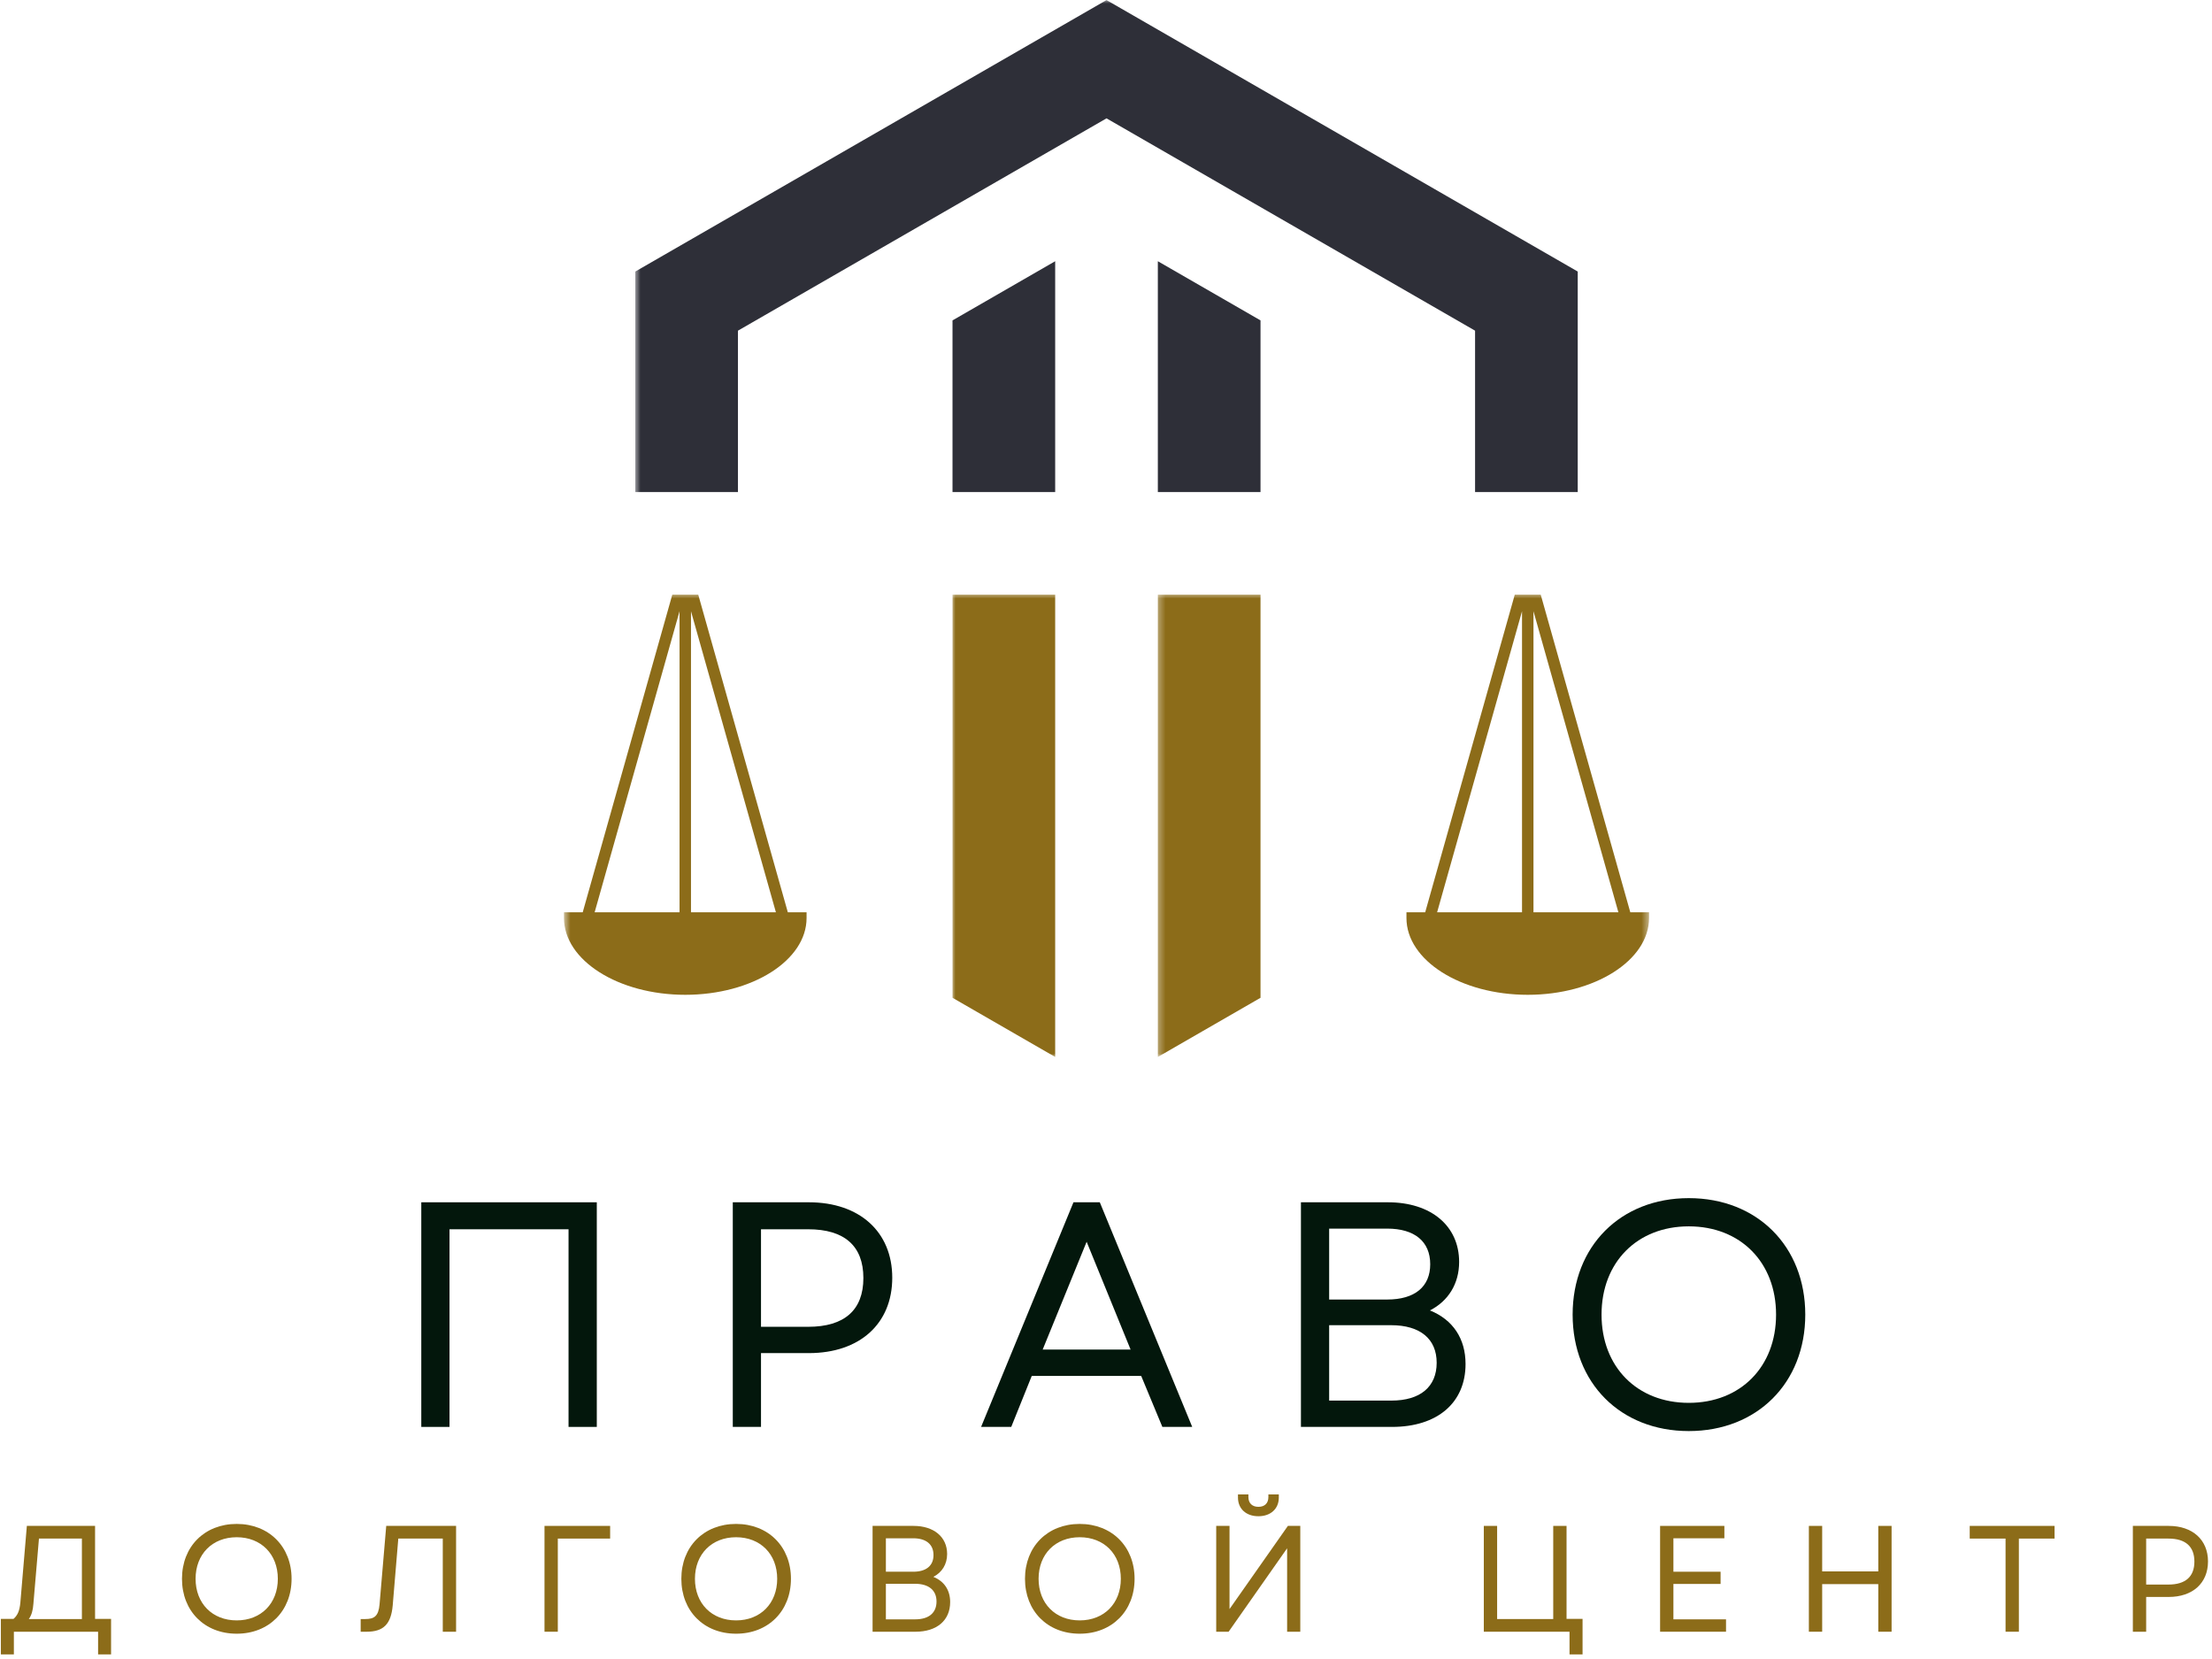
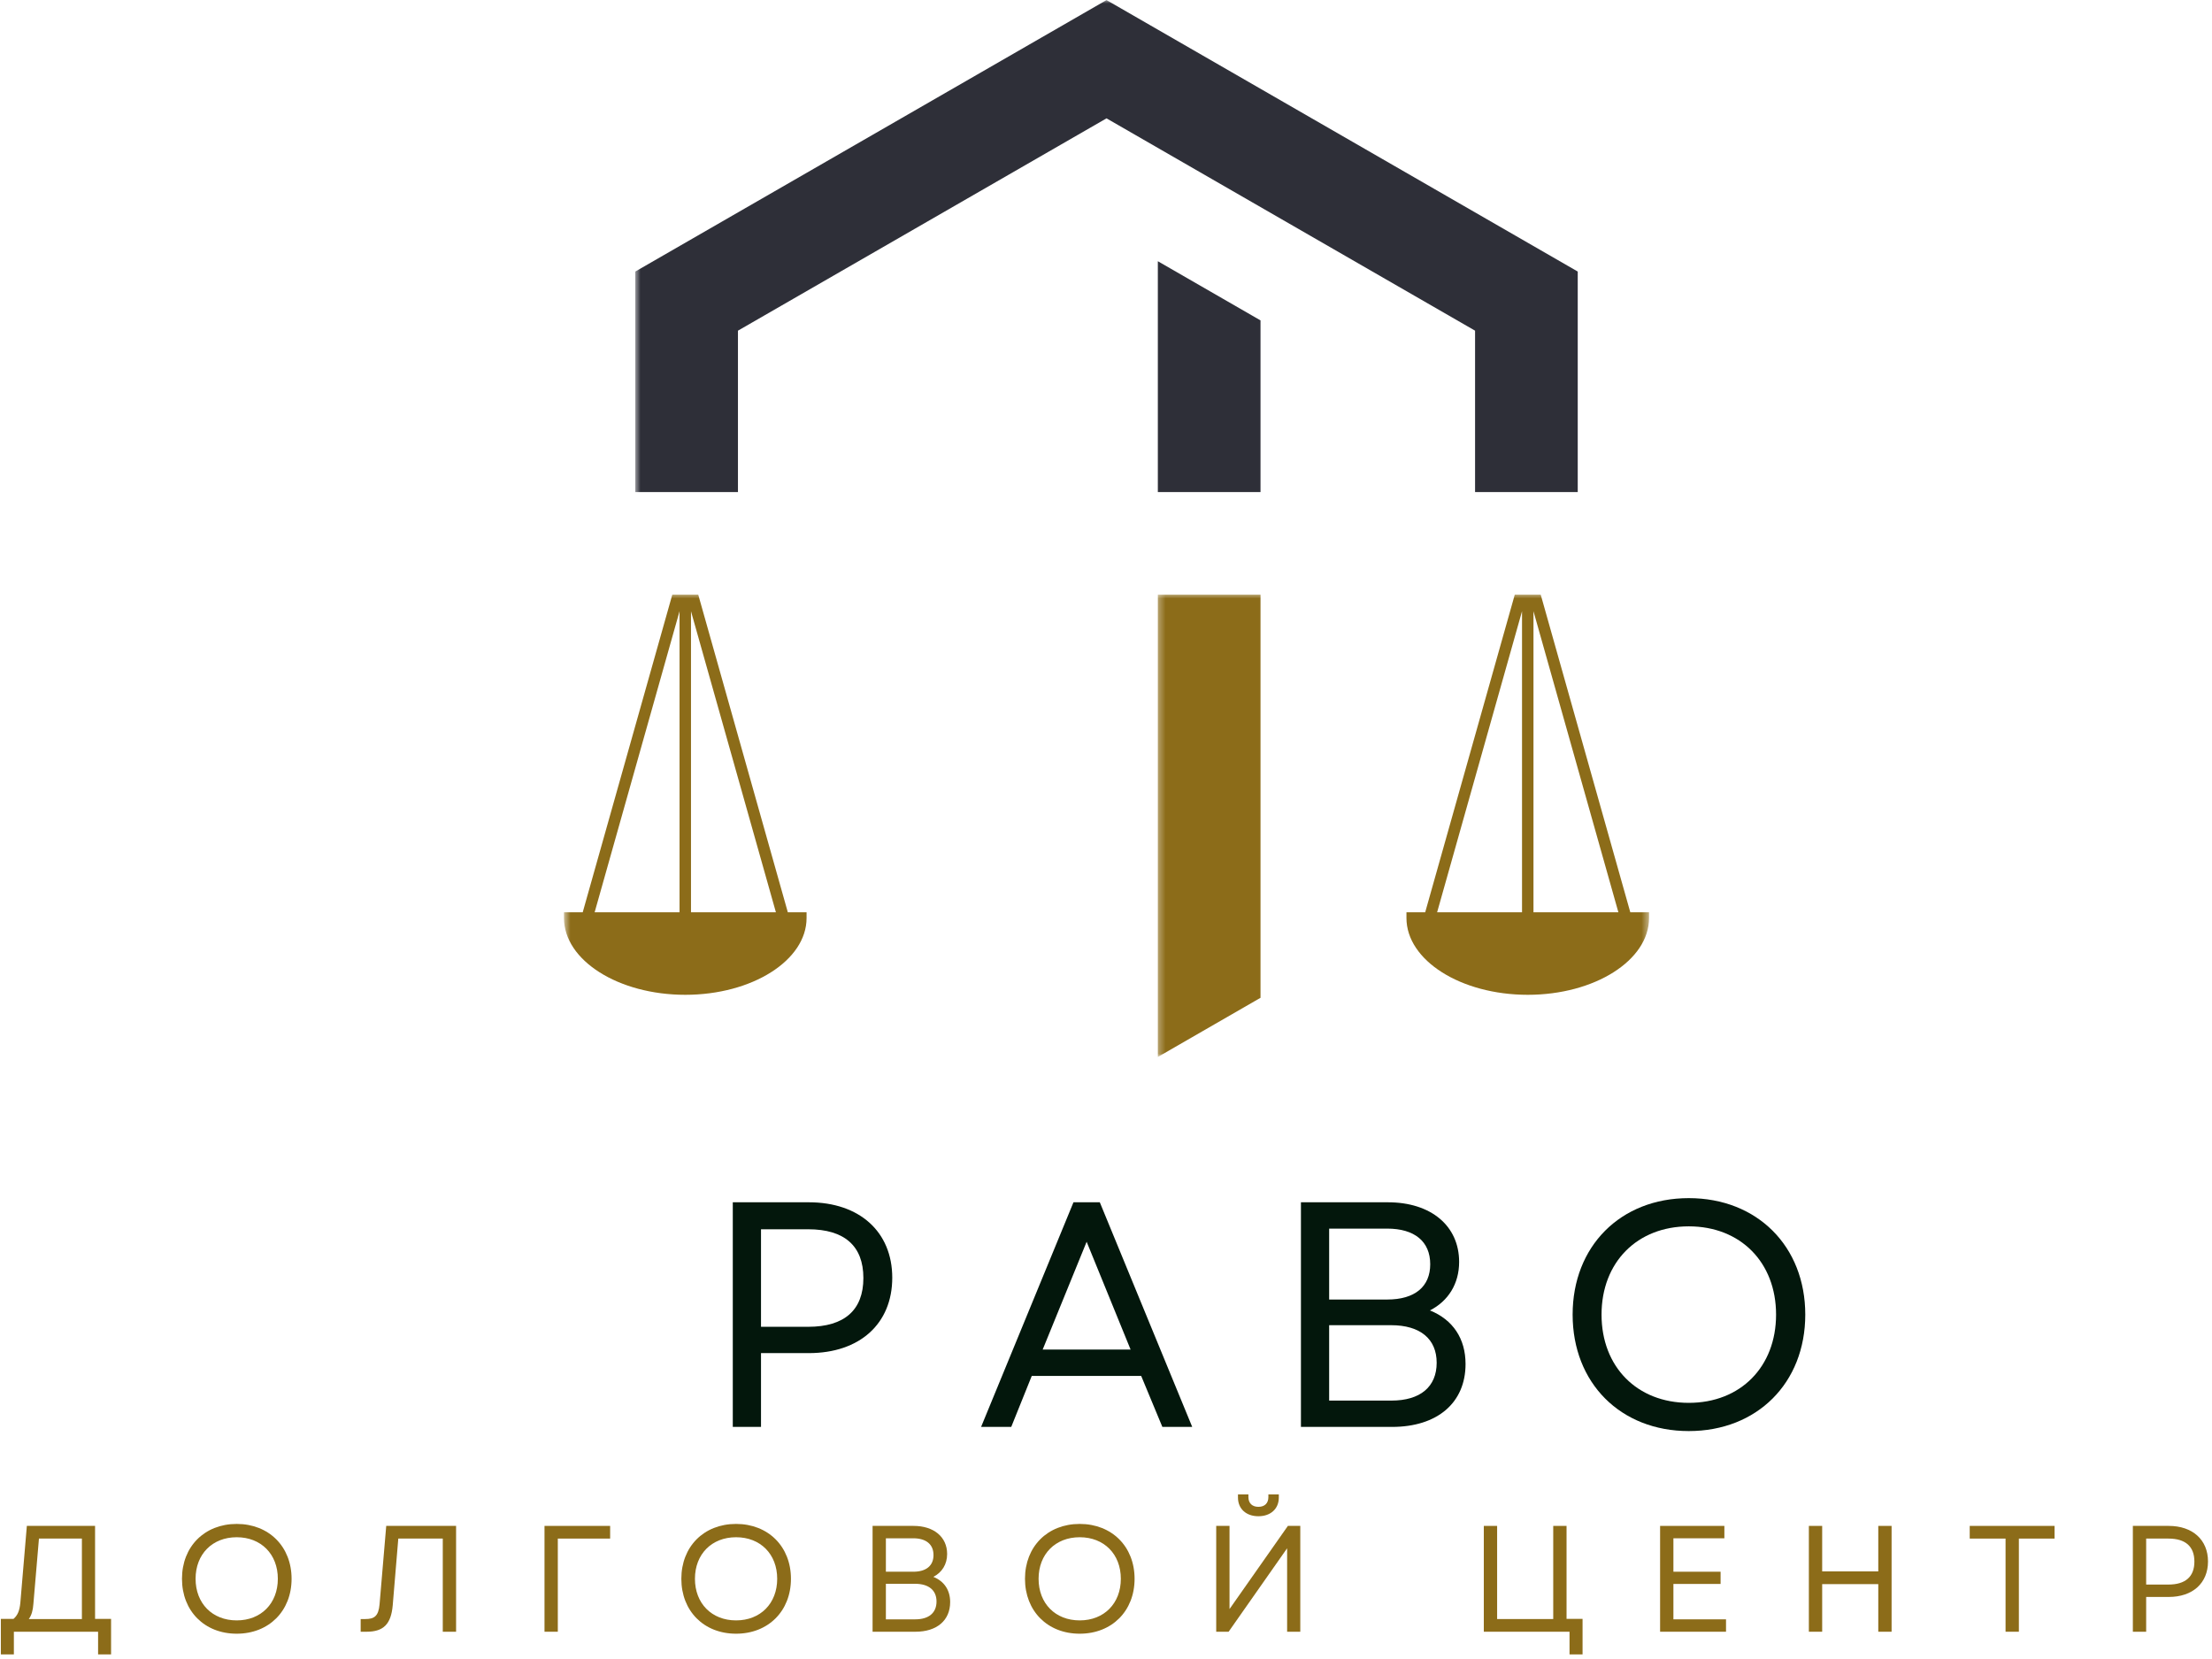
<svg xmlns="http://www.w3.org/2000/svg" width="316" height="237" viewBox="0 0 316 237" fill="none">
  <mask id="mask0_925_215" style="mask-type:luminance" maskUnits="userSpaceOnUse" x="90" y="0" width="137" height="72">
    <path d="M90.667 0H226.667V71.365H90.667V0Z" fill="white" />
  </mask>
  <g mask="url(#mask0_925_215)">
    <path d="M105.422 70.297V47.239L158.073 16.906L210.724 47.239V70.297H225.391V38.792L158.073 0.01L90.755 38.792V70.297H105.422Z" fill="#2E2F38" />
  </g>
  <path d="M165.406 70.297H180.073V45.771L165.406 37.318V70.297Z" fill="#2E2F38" />
-   <path d="M136.073 70.297H150.74V37.318L136.073 45.771V70.297Z" fill="#2E2F38" />
  <mask id="mask1_925_215" style="mask-type:luminance" maskUnits="userSpaceOnUse" x="165" y="84" width="17" height="68">
    <path d="M165.333 84.698H181.333V151H165.333V84.698Z" fill="white" />
  </mask>
  <g mask="url(#mask1_925_215)">
    <path d="M180.073 84.953H165.406V150.995L180.073 142.542V84.953Z" fill="#8C6C19" />
  </g>
  <mask id="mask2_925_215" style="mask-type:luminance" maskUnits="userSpaceOnUse" x="136" y="84" width="16" height="68">
    <path d="M136 84.698H152V151H136V84.698Z" fill="white" />
  </mask>
  <g mask="url(#mask2_925_215)">
-     <path d="M136.073 84.953V142.542L150.74 150.995V84.953H136.073Z" fill="#8C6C19" />
-   </g>
+     </g>
  <mask id="mask3_925_215" style="mask-type:luminance" maskUnits="userSpaceOnUse" x="200" y="84" width="36" height="60">
    <path d="M200 84.698H235.573V143.365H200V84.698Z" fill="white" />
  </mask>
  <g mask="url(#mask3_925_215)">
    <path d="M219.068 130.328V87.318L231.198 130.328H219.068ZM217.432 130.328H205.302L217.432 87.318V130.328ZM220.104 84.953H216.396L203.599 130.328H200.922V131.146C200.922 137.198 208.693 142.115 218.25 142.115C227.802 142.115 235.578 137.198 235.578 131.146V130.328H232.901L220.104 84.953Z" fill="#8C6C19" />
  </g>
  <mask id="mask4_925_215" style="mask-type:luminance" maskUnits="userSpaceOnUse" x="80" y="84" width="36" height="60">
    <path d="M80.573 84.698H116V143.365H80.573V84.698Z" fill="white" />
  </mask>
  <g mask="url(#mask4_925_215)">
    <path d="M98.713 130.328V87.318L110.844 130.328H98.713ZM97.078 130.328H84.948L97.078 87.318V130.328ZM99.75 84.953H96.042L83.245 130.328H80.568V131.146C80.568 137.198 88.344 142.115 97.896 142.115C107.448 142.115 115.224 137.198 115.224 131.146V130.328H112.547L99.75 84.953Z" fill="#8C6C19" />
  </g>
-   <path d="M60.184 203.844H64.215V175.61H81.22V203.844H85.257V171.755H60.184V203.844Z" fill="#03170C" />
  <path d="M104.684 203.844H108.715V193.302H115.549C122.788 193.302 127.465 189.13 127.465 182.532C127.465 175.974 122.788 171.755 115.549 171.755H104.684V203.844ZM108.715 189.542V175.61H115.455C120.632 175.61 123.34 177.99 123.34 182.573C123.34 187.157 120.632 189.542 115.455 189.542H108.715Z" fill="#03170C" />
  <path d="M140.156 203.844H144.463L147.395 196.558H163.026L166.052 203.844H170.317L157.114 171.755H153.354L140.156 203.844ZM148.953 192.797L155.234 177.396L161.515 192.797H148.953Z" fill="#03170C" />
  <path d="M185.848 203.844H198.864C205.327 203.844 209.364 200.407 209.364 194.86C209.364 191.24 207.572 188.532 204.275 187.203C206.885 185.875 208.447 183.401 208.447 180.282C208.447 175.104 204.411 171.755 198.27 171.755H185.848V203.844ZM189.879 200.084V189.313H198.728C202.9 189.313 205.239 191.287 205.239 194.677C205.239 198.115 202.9 200.084 198.775 200.084H189.879ZM189.879 185.646V175.516H198.176C202.072 175.516 204.317 177.349 204.317 180.604C204.317 183.813 202.119 185.646 198.176 185.646H189.879Z" fill="#03170C" />
  <path d="M241.255 204.438C251.021 204.438 257.896 197.563 257.896 187.802C257.896 178.037 251.021 171.162 241.255 171.162C231.495 171.162 224.661 178.037 224.661 187.802C224.661 197.563 231.495 204.438 241.255 204.438ZM228.792 187.802C228.792 180.328 233.875 175.193 241.255 175.193C248.635 175.193 253.724 180.328 253.724 187.802C253.724 195.271 248.635 200.407 241.255 200.407C233.875 200.407 228.792 195.271 228.792 187.802Z" fill="#03170C" />
  <path d="M0.122 236.344H1.982V233.105H14.013V236.344H15.867V231.266H13.581V217.985H3.836L2.909 228.938C2.799 230.146 2.497 230.771 1.935 231.266H0.122V236.344ZM4.117 231.292C4.529 230.709 4.7 230.037 4.768 229.152L5.565 219.797H11.7V231.292H4.117Z" fill="#8C6C19" />
  <path d="M33.816 233.386C38.415 233.386 41.654 230.146 41.654 225.542C41.654 220.943 38.415 217.704 33.816 217.704C29.212 217.704 25.998 220.943 25.998 225.542C25.998 230.146 29.212 233.386 33.816 233.386ZM27.941 225.542C27.941 222.021 30.337 219.605 33.816 219.605C37.295 219.605 39.691 222.021 39.691 225.542C39.691 229.063 37.295 231.485 33.816 231.485C30.337 231.485 27.941 229.063 27.941 225.542Z" fill="#8C6C19" />
  <path d="M51.525 233.105H52.368C54.806 233.105 55.863 232.001 56.103 229.344L56.9 219.797H63.254V233.105H65.155V217.985H55.176L54.223 229.193C54.072 230.881 53.468 231.292 52.191 231.292H51.525V233.105Z" fill="#8C6C19" />
  <path d="M77.787 233.105H79.688V219.797H87.162V217.985H77.787V233.105Z" fill="#8C6C19" />
  <path d="M105.153 233.386C109.752 233.386 112.992 230.146 112.992 225.542C112.992 220.943 109.752 217.704 105.153 217.704C100.549 217.704 97.335 220.943 97.335 225.542C97.335 230.146 100.549 233.386 105.153 233.386ZM99.278 225.542C99.278 222.021 101.674 219.605 105.153 219.605C108.632 219.605 111.028 222.021 111.028 225.542C111.028 229.063 108.632 231.485 105.153 231.485C101.674 231.485 99.278 229.063 99.278 225.542Z" fill="#8C6C19" />
  <path d="M124.654 233.105H130.789C133.836 233.105 135.737 231.485 135.737 228.87C135.737 227.167 134.893 225.891 133.336 225.266C134.57 224.636 135.305 223.469 135.305 222.001C135.305 219.563 133.404 217.985 130.508 217.985H124.654V233.105ZM126.555 231.334V226.256H130.721C132.69 226.256 133.789 227.188 133.789 228.787C133.789 230.407 132.69 231.334 130.747 231.334H126.555ZM126.555 224.532V219.756H130.466C132.299 219.756 133.357 220.62 133.357 222.152C133.357 223.667 132.32 224.532 130.466 224.532H126.555Z" fill="#8C6C19" />
  <path d="M154.244 233.386C158.843 233.386 162.083 230.146 162.083 225.542C162.083 220.943 158.843 217.704 154.244 217.704C149.64 217.704 146.427 220.943 146.427 225.542C146.427 230.146 149.64 233.386 154.244 233.386ZM148.369 225.542C148.369 222.021 150.765 219.605 154.244 219.605C157.724 219.605 160.119 222.021 160.119 225.542C160.119 229.063 157.724 231.485 154.244 231.485C150.765 231.485 148.369 229.063 148.369 225.542Z" fill="#8C6C19" />
  <path d="M173.745 233.105H175.516L183.875 221.183V233.105H185.755V217.985H183.984L175.646 229.865V217.985H173.745V233.105ZM176.854 213.943C176.854 215.521 178 216.605 179.771 216.605C181.542 216.605 182.688 215.521 182.688 213.943V213.49H181.198V213.86C181.198 214.745 180.677 215.261 179.771 215.261C178.885 215.261 178.344 214.745 178.344 213.86V213.49H176.854V213.943Z" fill="#8C6C19" />
  <path d="M224.219 236.344H226.079V231.266H223.792V217.985H221.891V231.292H213.875V217.985H211.974V233.105H224.219V236.344Z" fill="#8C6C19" />
  <path d="M237.157 233.105H246.574V231.334H239.058V226.277H245.798V224.532H239.058V219.756H246.339V217.985H237.157V233.105Z" fill="#8C6C19" />
  <path d="M268.326 233.105H270.227V217.985H268.326V224.485H260.311V217.985H258.41V233.105H260.311V226.303H268.326V233.105Z" fill="#8C6C19" />
  <path d="M286.509 233.105H288.41V219.797H293.509V217.985H281.389V219.797H286.509V233.105Z" fill="#8C6C19" />
  <path d="M304.694 233.105H306.595V228.136H309.814C313.225 228.136 315.428 226.172 315.428 223.063C315.428 219.975 313.225 217.985 309.814 217.985H304.694V233.105ZM306.595 226.365V219.797H309.772C312.209 219.797 313.485 220.922 313.485 223.084C313.485 225.24 312.209 226.365 309.772 226.365H306.595Z" fill="#8C6C19" />
</svg>